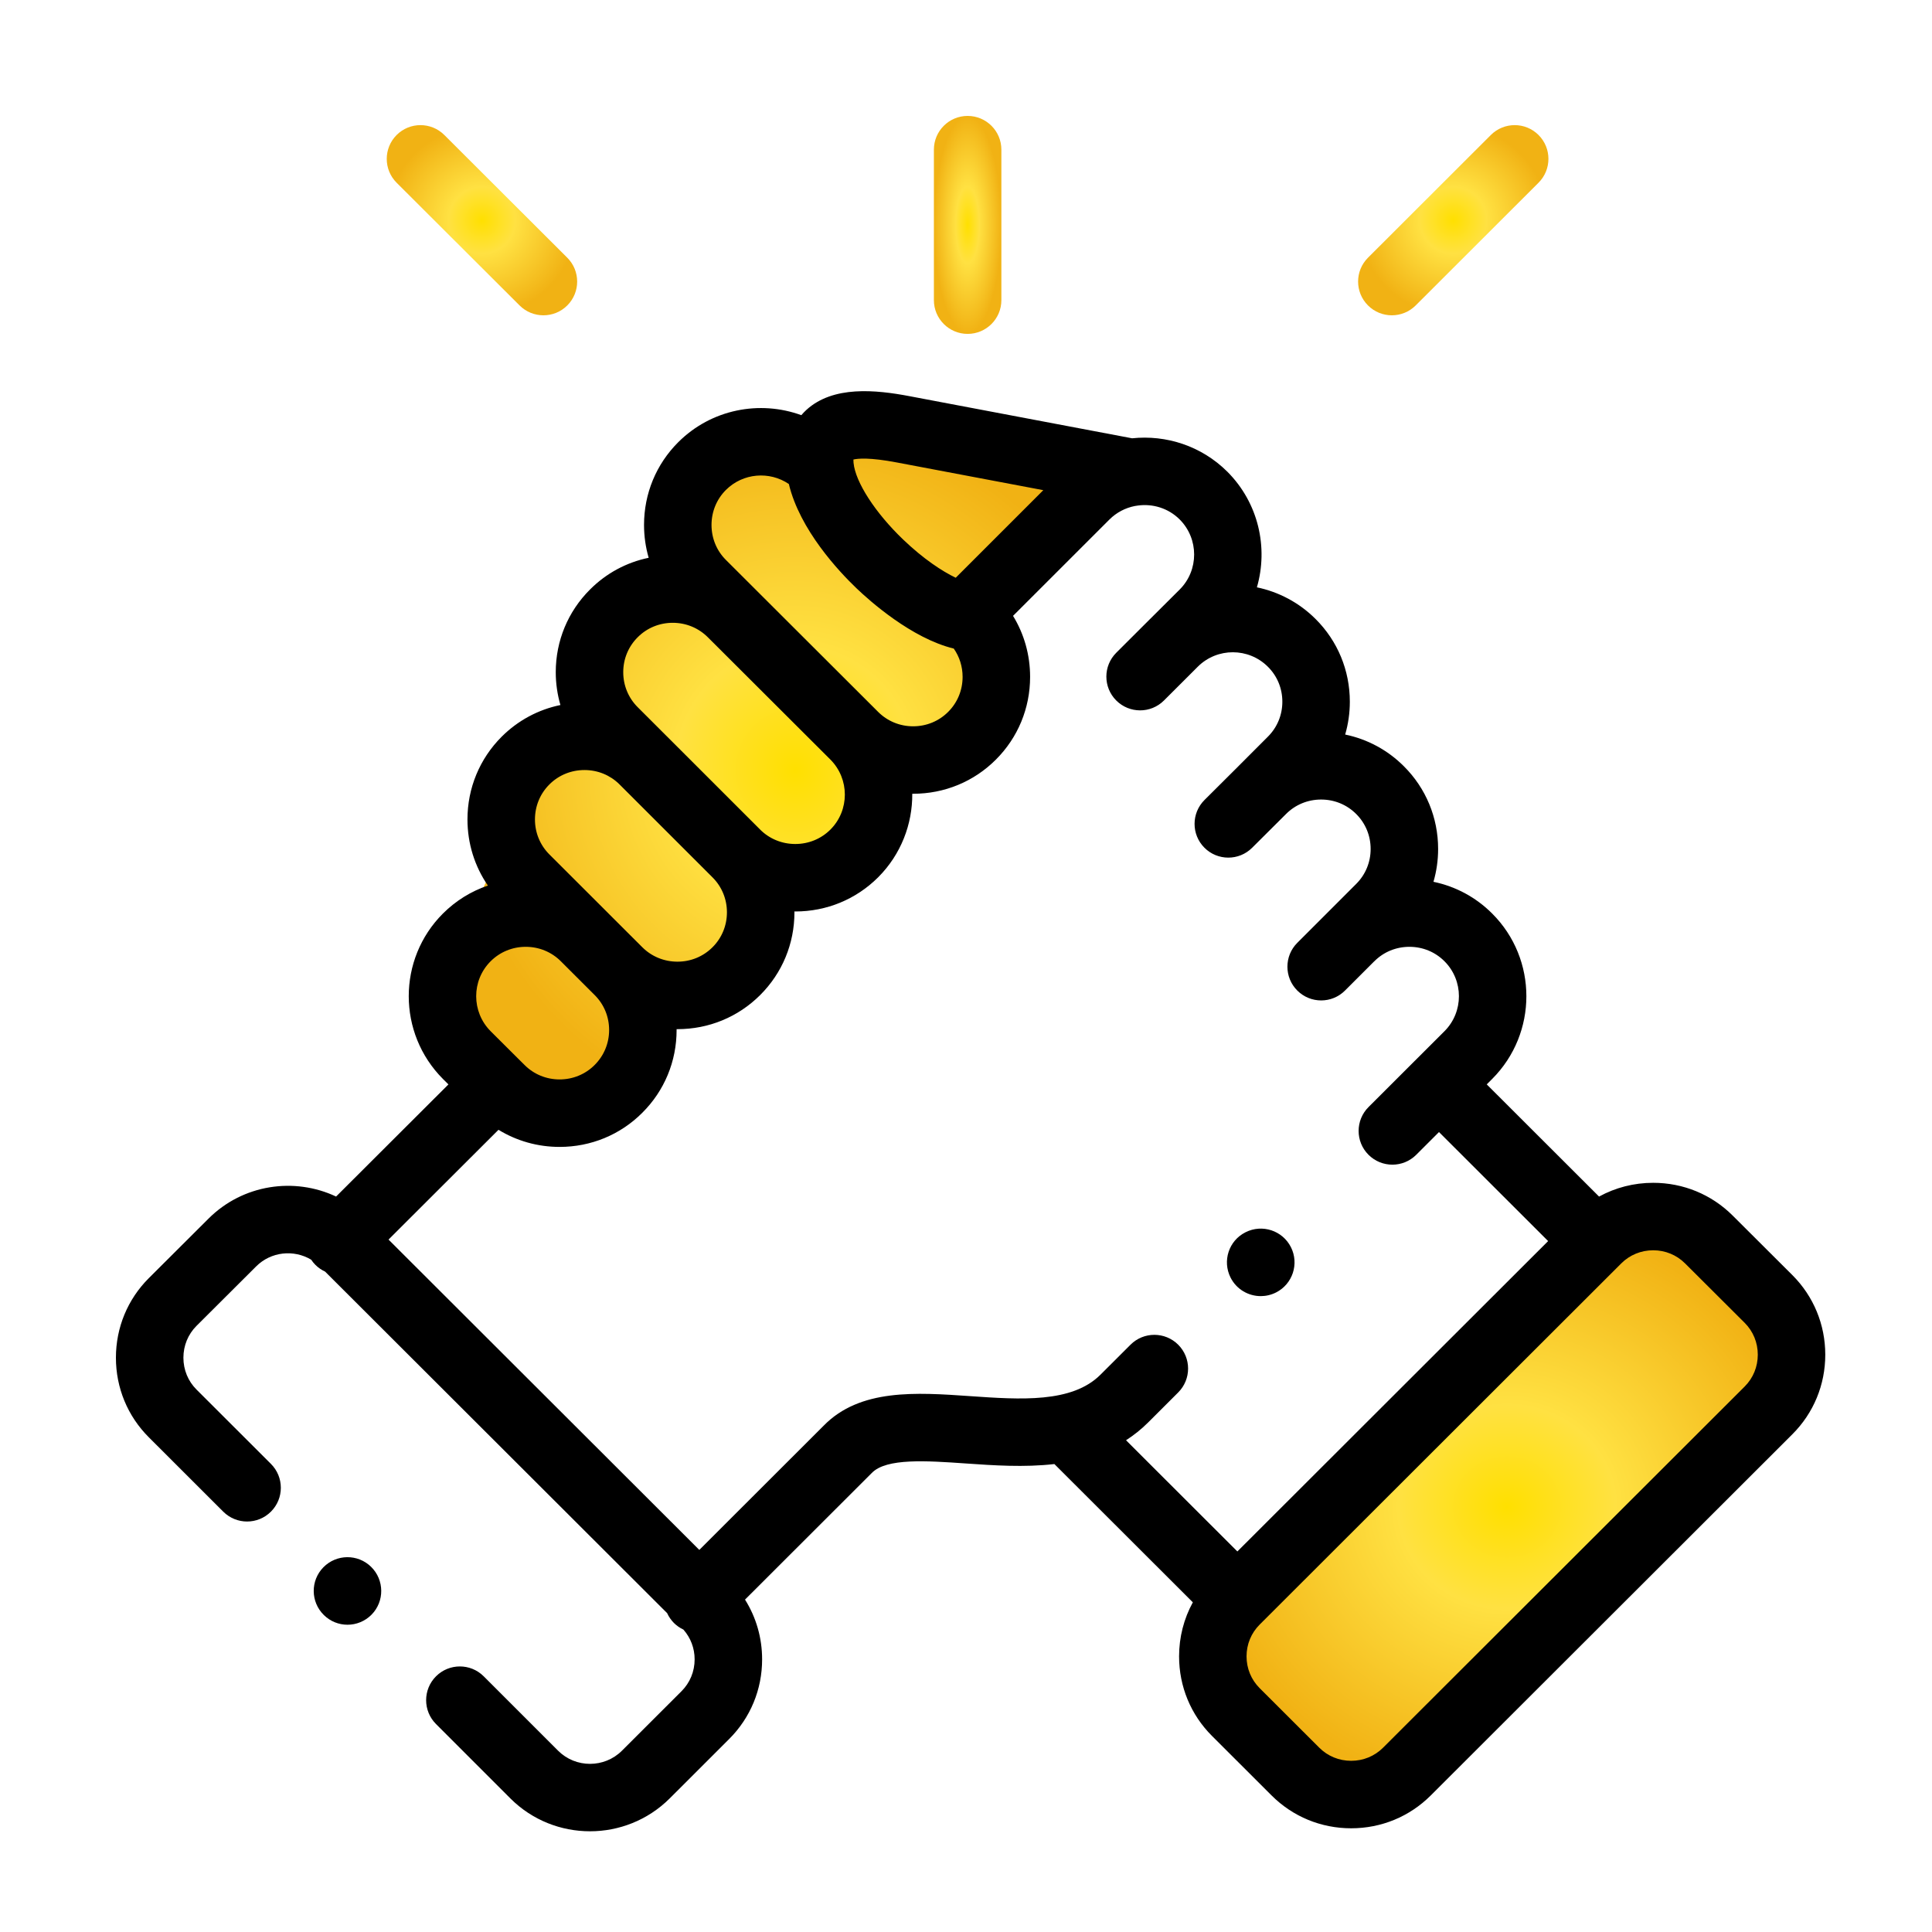
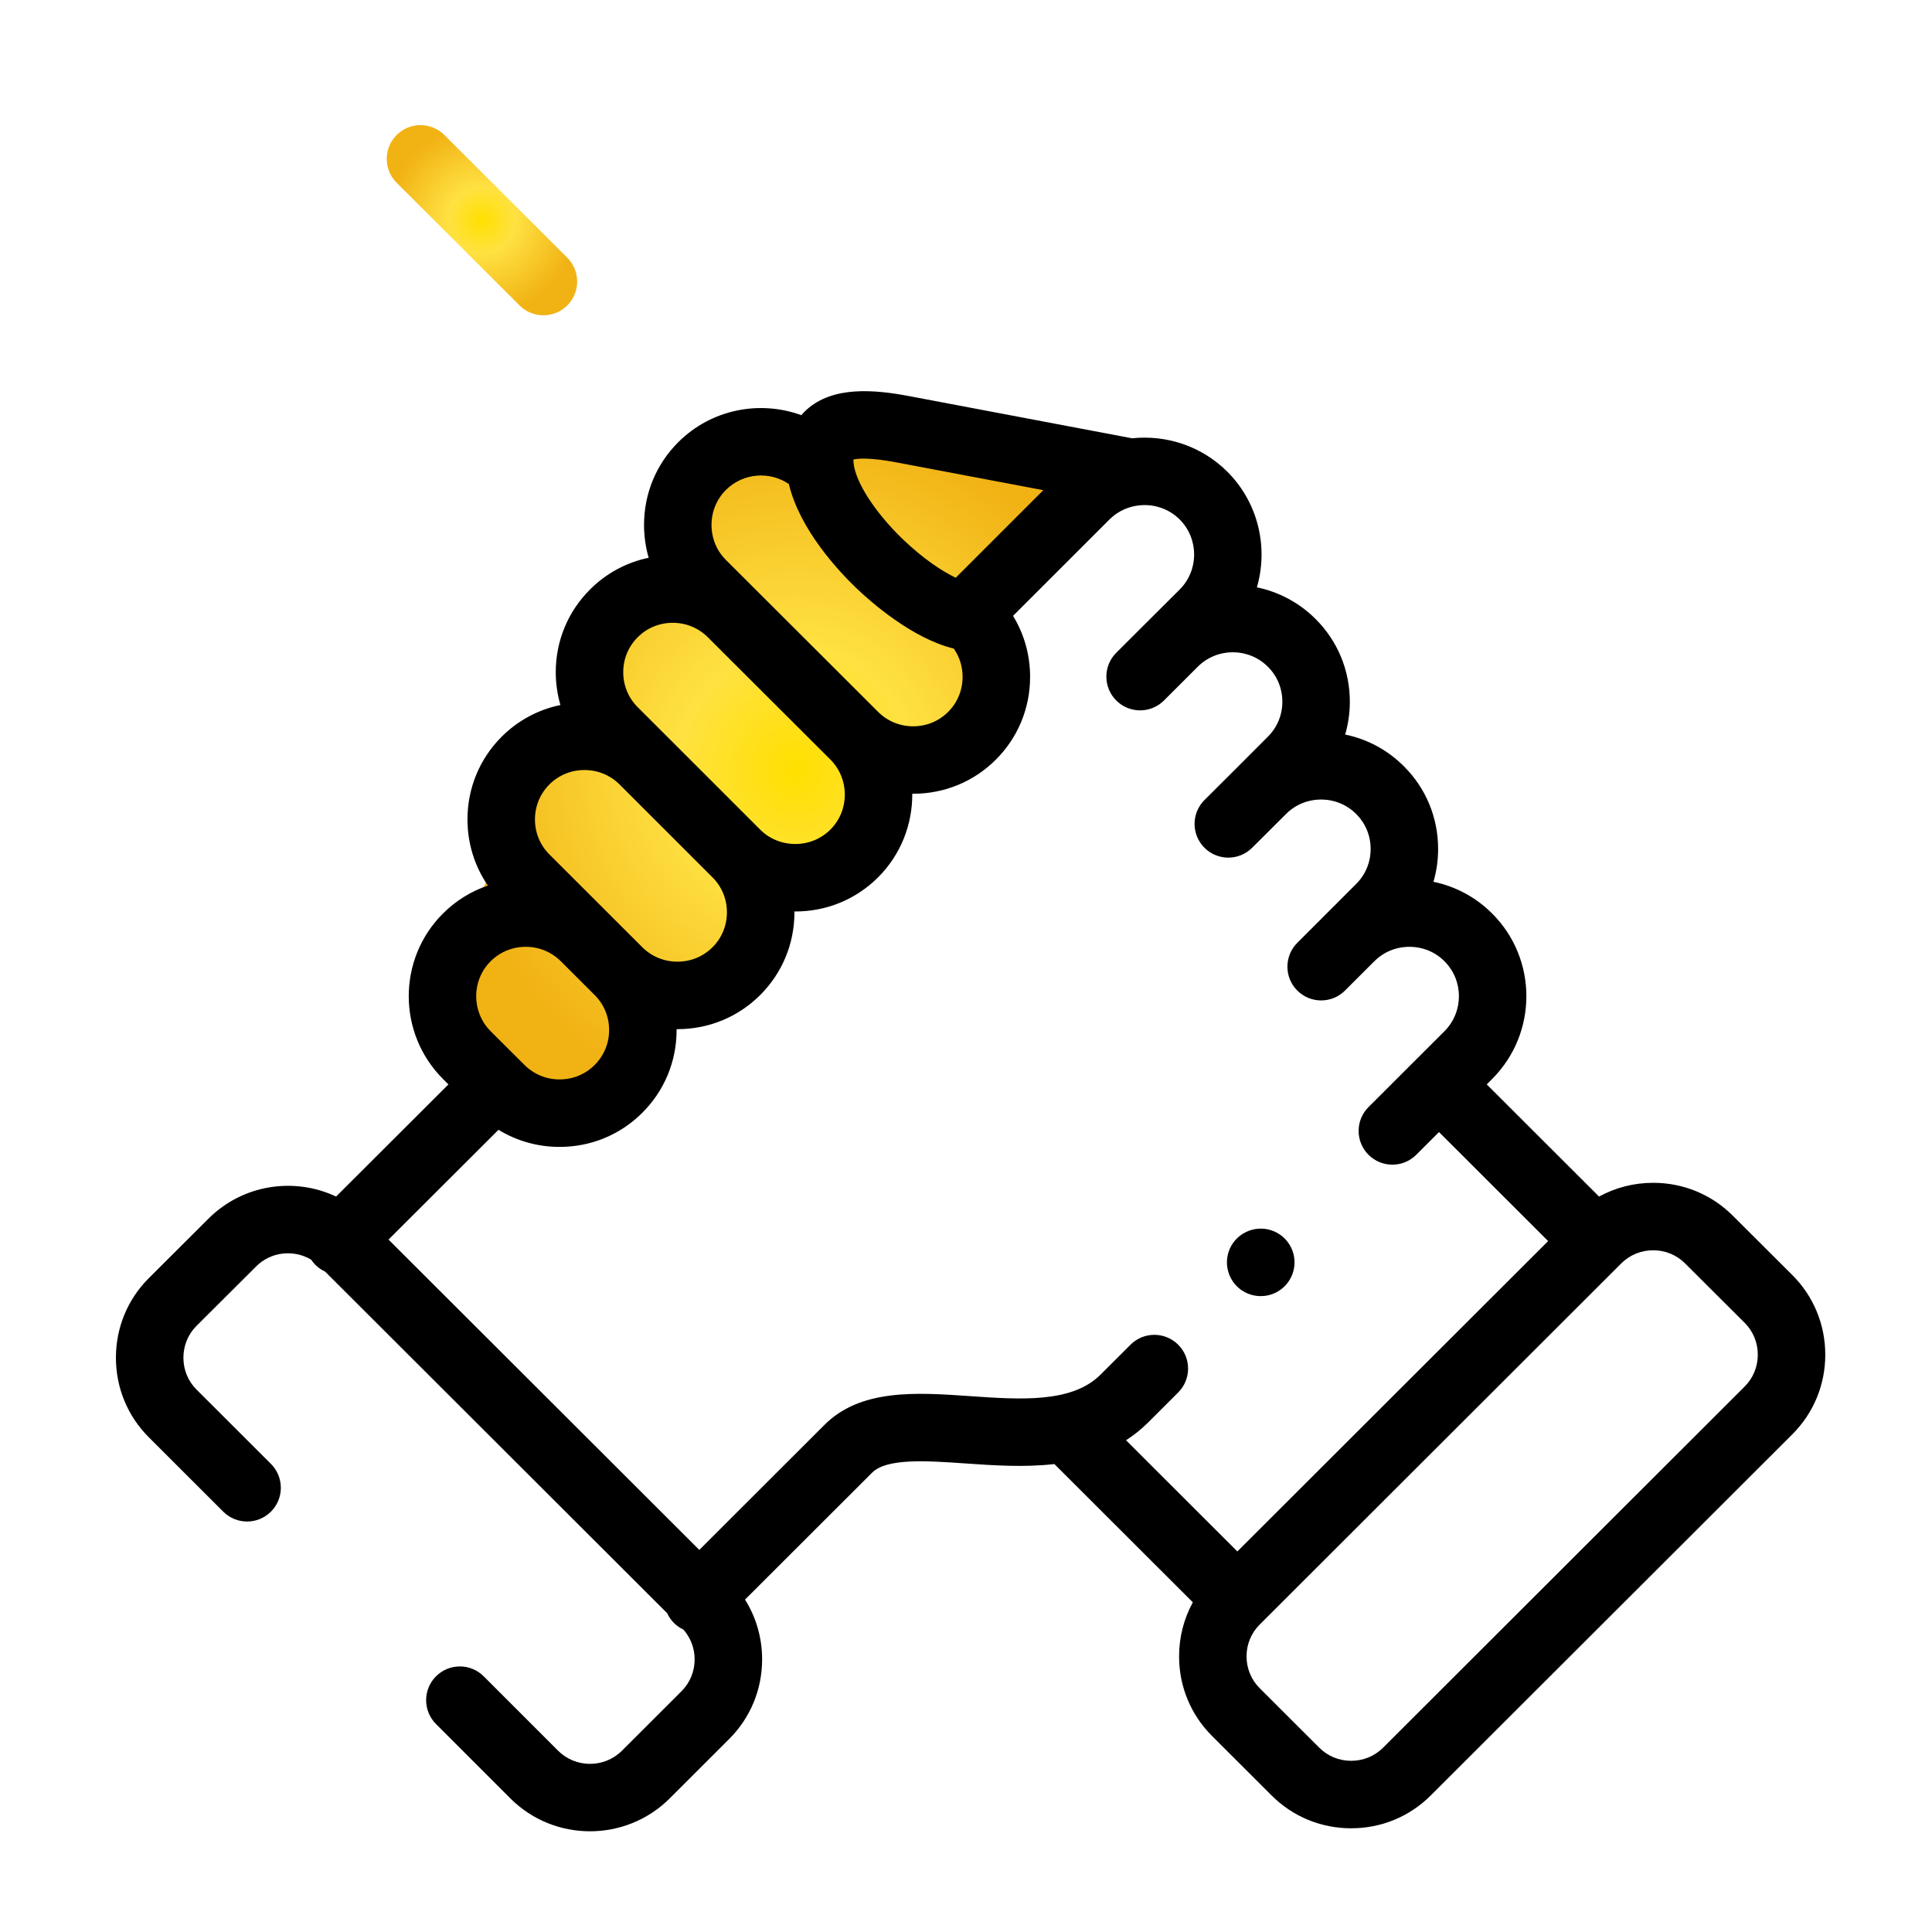
<svg xmlns="http://www.w3.org/2000/svg" width="100" height="100" viewBox="0 0 100 100" fill="none">
-   <path d="M62 87L68.5 93H72L94 69L90 66L87 63L78.5 67.5L62 87Z" fill="url(#paint0_radial_260_197)" />
  <path d="M23.516 54.815L30.365 58.11L32.967 56.376V54.815L33.834 52.734L35.914 51.434L38.516 49.18L39.469 48.139L40.336 46.492L41.203 45.451L44.151 44.064L45.279 43.023L46.059 40.076H48.14L50.047 38.948L51.001 37.041V33.919L50.047 31.492L53.949 27.85L58.804 24.122L45.279 21.607L37.648 22.821L34.961 28.544L31.059 33.919L28.718 37.908L26.377 43.023L23.516 49.18V54.815Z" fill="url(#paint1_radial_260_197)" />
-   <path d="M50.084 17.282C51.049 17.282 51.831 16.5 51.831 15.536V7.746C51.831 6.782 51.049 6 50.084 6C49.12 6 48.338 6.782 48.338 7.746V15.536C48.338 16.5 49.12 17.282 50.084 17.282Z" fill="url(#paint2_radial_260_197)" />
  <path d="M92.772 65.998L89.687 62.922C88.589 61.825 87.126 61.222 85.568 61.222C84.571 61.222 83.615 61.47 82.767 61.934L76.953 56.127L77.236 55.845C79.595 53.481 79.594 49.641 77.236 47.286C76.393 46.442 75.342 45.879 74.196 45.642C74.354 45.097 74.437 44.527 74.437 43.943C74.437 42.321 73.807 40.8 72.666 39.663C71.823 38.819 70.772 38.257 69.626 38.02C69.784 37.475 69.867 36.905 69.867 36.321C69.867 34.698 69.237 33.177 68.094 32.039C67.231 31.177 66.17 30.632 65.057 30.4C65.652 28.345 65.143 26.034 63.527 24.415C62.182 23.076 60.356 22.5 58.597 22.686L47.077 20.506C45.32 20.172 43.126 19.952 41.74 21.215C41.653 21.295 41.564 21.387 41.476 21.489C39.329 20.706 36.824 21.172 35.104 22.89C33.963 24.03 33.335 25.55 33.335 27.171C33.335 27.756 33.418 28.326 33.575 28.871C32.43 29.107 31.38 29.67 30.541 30.511C29.398 31.649 28.767 33.168 28.766 34.788C28.765 35.373 28.849 35.945 29.007 36.492C27.862 36.728 26.811 37.289 25.968 38.13C24.825 39.272 24.196 40.794 24.196 42.414C24.196 43.655 24.567 44.838 25.253 45.837C24.386 46.13 23.592 46.62 22.927 47.284C20.567 49.641 20.566 53.481 22.928 55.848L23.211 56.129L17.396 61.933C15.235 60.916 12.573 61.297 10.79 63.078L7.703 66.156C6.605 67.253 6 68.716 6 70.275C6 71.835 6.605 73.298 7.703 74.394L11.555 78.243C12.238 78.924 13.344 78.924 14.025 78.241C14.707 77.559 14.706 76.453 14.024 75.771L10.171 71.923C9.734 71.487 9.493 70.901 9.493 70.275C9.493 69.649 9.734 69.064 10.17 68.628L13.257 65.55C14.028 64.779 15.209 64.665 16.106 65.201C16.169 65.295 16.242 65.386 16.325 65.469C16.475 65.619 16.646 65.734 16.827 65.818L34.531 83.496C34.615 83.68 34.731 83.852 34.881 84.003C35.028 84.15 35.195 84.263 35.373 84.347C35.747 84.77 35.954 85.311 35.954 85.888C35.954 86.514 35.713 87.099 35.276 87.536L32.192 90.616C31.281 91.524 29.798 91.523 28.89 90.619L25.037 86.766C24.355 86.084 23.25 86.084 22.568 86.766C21.886 87.448 21.886 88.554 22.568 89.236L26.423 93.092C27.558 94.222 29.048 94.787 30.539 94.787C32.03 94.787 33.522 94.221 34.659 93.09L37.745 90.007C38.843 88.91 39.447 87.448 39.447 85.888C39.447 84.775 39.138 83.712 38.562 82.795L45.106 76.259C45.113 76.252 45.12 76.245 45.127 76.238C45.876 75.463 47.963 75.608 49.981 75.748C51.415 75.848 53.013 75.959 54.575 75.779L61.741 82.936C61.277 83.783 61.029 84.738 61.029 85.733C61.029 87.291 61.633 88.753 62.731 89.85L65.818 92.933C66.915 94.029 68.378 94.632 69.936 94.632C71.495 94.632 72.957 94.029 74.055 92.933L92.773 74.237C93.871 73.141 94.476 71.678 94.476 70.118C94.475 68.559 93.871 67.096 92.772 65.998ZM46.426 23.938L54.002 25.371L49.468 29.904C48.766 29.567 47.805 28.938 46.75 27.929C45.306 26.548 44.274 24.954 44.18 23.959C44.18 23.959 44.18 23.958 44.18 23.958C44.18 23.958 44.179 23.957 44.179 23.957C44.173 23.886 44.171 23.829 44.172 23.785C44.4 23.73 45.007 23.668 46.426 23.938ZM37.572 25.361C38.457 24.477 39.831 24.375 40.831 25.052C41.398 27.428 43.424 29.581 44.336 30.453C45.011 31.099 47.179 33.038 49.367 33.57C49.663 33.995 49.824 34.501 49.824 35.034C49.824 35.722 49.56 36.365 49.078 36.846C48.597 37.328 47.953 37.593 47.265 37.593C46.576 37.593 45.932 37.328 45.449 36.844L45.449 36.844L45.448 36.843L37.572 28.981C37.092 28.502 36.828 27.859 36.828 27.171C36.828 26.484 37.092 25.841 37.572 25.361ZM33.009 32.982C33.489 32.501 34.133 32.236 34.82 32.236C35.509 32.236 36.154 32.502 36.638 32.985L42.98 39.314C43.978 40.314 43.978 41.942 42.983 42.938C42.5 43.42 41.854 43.685 41.164 43.685C40.474 43.685 39.828 43.42 39.347 42.941L39.347 42.94L34.535 38.13C34.528 38.123 34.52 38.116 34.512 38.108L33.007 36.604C32.524 36.121 32.258 35.477 32.259 34.79C32.259 34.105 32.524 33.465 33.009 32.982ZM28.437 40.602C28.918 40.121 29.562 39.857 30.252 39.857C30.936 39.857 31.575 40.117 32.054 40.589L36.88 45.413C37.361 45.892 37.626 46.535 37.626 47.221C37.626 47.908 37.361 48.55 36.878 49.031C36.397 49.511 35.754 49.776 35.065 49.776C34.375 49.776 33.729 49.51 33.248 49.031L31.498 47.284C31.498 47.283 31.497 47.283 31.497 47.282L28.437 44.226C27.954 43.744 27.689 43.1 27.689 42.414C27.689 41.727 27.954 41.083 28.437 40.602ZM25.395 49.755C25.878 49.273 26.524 49.007 27.212 49.007C27.901 49.007 28.547 49.273 29.029 49.755L30.781 51.505C31.263 51.984 31.528 52.626 31.528 53.313C31.528 53.999 31.262 54.641 30.778 55.124C30.297 55.606 29.653 55.871 28.965 55.871C28.276 55.871 27.632 55.606 27.148 55.121L26.928 54.902C26.925 54.9 26.923 54.896 26.92 54.894C26.917 54.891 26.914 54.888 26.91 54.885L25.397 53.377C24.398 52.376 24.397 50.752 25.395 49.755ZM60.985 69.603C60.303 68.921 59.197 68.92 58.515 69.602L56.961 71.153C55.485 72.63 52.81 72.444 50.223 72.264C47.413 72.069 44.508 71.868 42.628 73.798L36.196 80.223L20.11 64.16L25.802 58.478C26.743 59.054 27.829 59.364 28.965 59.364C30.588 59.364 32.11 58.735 33.246 57.596C34.391 56.456 35.021 54.935 35.021 53.313C35.021 53.298 35.02 53.283 35.02 53.268C35.035 53.268 35.05 53.269 35.065 53.269C36.686 53.269 38.206 52.642 39.345 51.505C40.489 50.365 41.12 48.844 41.12 47.222C41.12 47.206 41.118 47.192 41.118 47.176C41.134 47.176 41.149 47.178 41.164 47.178C42.785 47.178 44.306 46.551 45.452 45.41C46.642 44.218 47.23 42.65 47.219 41.084C47.234 41.084 47.25 41.085 47.265 41.085C48.888 41.085 50.41 40.456 51.548 39.316C52.689 38.176 53.318 36.656 53.318 35.034C53.318 33.9 53.01 32.816 52.435 31.877L57.424 26.89C57.796 26.52 58.254 26.287 58.735 26.192C58.787 26.186 58.838 26.178 58.889 26.168C59.66 26.061 60.47 26.299 61.059 26.886C62.058 27.887 62.058 29.514 61.063 30.511L59.543 32.025C59.538 32.029 59.533 32.034 59.528 32.039L57.778 33.786C57.095 34.468 57.094 35.574 57.776 36.256C58.458 36.939 59.564 36.939 60.246 36.258L61.772 34.734C61.772 34.734 61.772 34.733 61.773 34.733L62.003 34.503C63.005 33.511 64.627 33.513 65.627 34.512C66.109 34.991 66.374 35.633 66.374 36.32C66.374 37.007 66.109 37.649 65.624 38.132L64.095 39.663C64.095 39.663 64.095 39.664 64.095 39.664L62.345 41.407C61.661 42.088 61.659 43.193 62.34 43.877C63.02 44.56 64.126 44.562 64.809 43.882L66.567 42.131C67.048 41.649 67.692 41.384 68.381 41.384C69.07 41.384 69.714 41.649 70.198 42.134C70.679 42.614 70.944 43.256 70.944 43.943C70.944 44.629 70.679 45.271 70.195 45.753L67.148 48.801C66.466 49.483 66.466 50.589 67.148 51.271C67.49 51.612 67.936 51.782 68.383 51.782C68.83 51.782 69.277 51.612 69.618 51.27L71.111 49.777C71.12 49.769 71.129 49.761 71.138 49.753C71.618 49.272 72.262 49.007 72.951 49.007C73.64 49.007 74.284 49.272 74.766 49.755C75.763 50.751 75.763 52.376 74.766 53.375L73.248 54.891C73.247 54.892 73.246 54.892 73.246 54.893C73.245 54.893 73.245 54.894 73.244 54.894L70.835 57.301C70.152 57.983 70.151 59.089 70.833 59.771C71.174 60.112 71.621 60.283 72.069 60.283C72.515 60.283 72.962 60.113 73.303 59.773L74.482 58.595L80.131 64.238L64.046 80.303L58.283 74.547C58.685 74.288 59.069 73.985 59.43 73.624L60.983 72.073C61.666 71.391 61.666 70.286 60.985 69.603ZM90.305 71.766L71.587 90.461C71.149 90.899 70.562 91.139 69.936 91.139C69.31 91.139 68.724 90.899 68.286 90.461L65.2 87.379C64.762 86.942 64.521 86.358 64.521 85.733C64.521 85.109 64.762 84.525 65.2 84.088L83.918 65.392C84.356 64.955 84.942 64.714 85.568 64.714C86.194 64.714 86.781 64.955 87.22 65.394L90.305 68.47C90.742 68.907 90.983 69.492 90.983 70.118C90.983 70.744 90.742 71.329 90.305 71.766Z" fill="black" />
  <path d="M26.894 15.81C27.235 16.151 27.681 16.32 28.128 16.32C28.575 16.32 29.023 16.15 29.364 15.808C30.045 15.125 30.044 14.019 29.361 13.338L22.998 6.987C22.315 6.306 21.209 6.306 20.528 6.989C19.847 7.672 19.848 8.778 20.53 9.459L26.894 15.81Z" fill="url(#paint3_radial_260_197)" />
-   <path d="M72.041 16.32C72.488 16.32 72.934 16.15 73.275 15.81L79.634 9.458C80.317 8.777 80.317 7.671 79.636 6.989C78.954 6.306 77.849 6.306 77.166 6.987L70.807 13.339C70.125 14.02 70.124 15.126 70.806 15.808C71.147 16.15 71.594 16.32 72.041 16.32Z" fill="url(#paint4_radial_260_197)" />
-   <path d="M16.739 81.122C16.063 81.809 16.073 82.915 16.76 83.591L16.765 83.596C17.105 83.93 17.546 84.096 17.986 84.096C18.438 84.096 18.89 83.921 19.233 83.573C19.909 82.885 19.897 81.777 19.209 81.1C18.521 80.424 17.416 80.434 16.739 81.122Z" fill="black" />
  <path d="M65.257 67.087C65.522 67.087 65.792 67.026 66.045 66.899C66.906 66.465 67.252 65.414 66.818 64.553C66.383 63.692 65.333 63.346 64.472 63.78L64.462 63.785C63.601 64.219 63.26 65.267 63.694 66.128C64.001 66.737 64.618 67.087 65.257 67.087Z" fill="black" />
  <defs>
    <radialGradient id="paint0_radial_260_197" cx="0" cy="0" r="1" gradientUnits="userSpaceOnUse" gradientTransform="translate(78 78) rotate(90) scale(15 16)">
      <stop stop-color="#FFE000" />
      <stop offset="0.35" stop-color="#FFE142" />
      <stop offset="1" stop-color="#F1B214" />
    </radialGradient>
    <radialGradient id="paint1_radial_260_197" cx="0" cy="0" r="1" gradientUnits="userSpaceOnUse" gradientTransform="translate(41.16 39.859) rotate(90) scale(18.251 17.644)">
      <stop stop-color="#FFE000" />
      <stop offset="0.35" stop-color="#FFE142" />
      <stop offset="1" stop-color="#F1B214" />
    </radialGradient>
    <radialGradient id="paint2_radial_260_197" cx="0" cy="0" r="1" gradientUnits="userSpaceOnUse" gradientTransform="translate(50.084 11.641) rotate(90) scale(5.641 1.746)">
      <stop stop-color="#FFE000" />
      <stop offset="0.35" stop-color="#FFE142" />
      <stop offset="1" stop-color="#F1B214" />
    </radialGradient>
    <radialGradient id="paint3_radial_260_197" cx="0" cy="0" r="1" gradientUnits="userSpaceOnUse" gradientTransform="translate(24.946 11.399) rotate(90) scale(4.922 4.928)">
      <stop stop-color="#FFE000" />
      <stop offset="0.35" stop-color="#FFE142" />
      <stop offset="1" stop-color="#F1B214" />
    </radialGradient>
    <radialGradient id="paint4_radial_260_197" cx="0" cy="0" r="1" gradientUnits="userSpaceOnUse" gradientTransform="translate(75.221 11.399) rotate(90) scale(4.922 4.926)">
      <stop stop-color="#FFE000" />
      <stop offset="0.35" stop-color="#FFE142" />
      <stop offset="1" stop-color="#F1B214" />
    </radialGradient>
  </defs>
</svg>